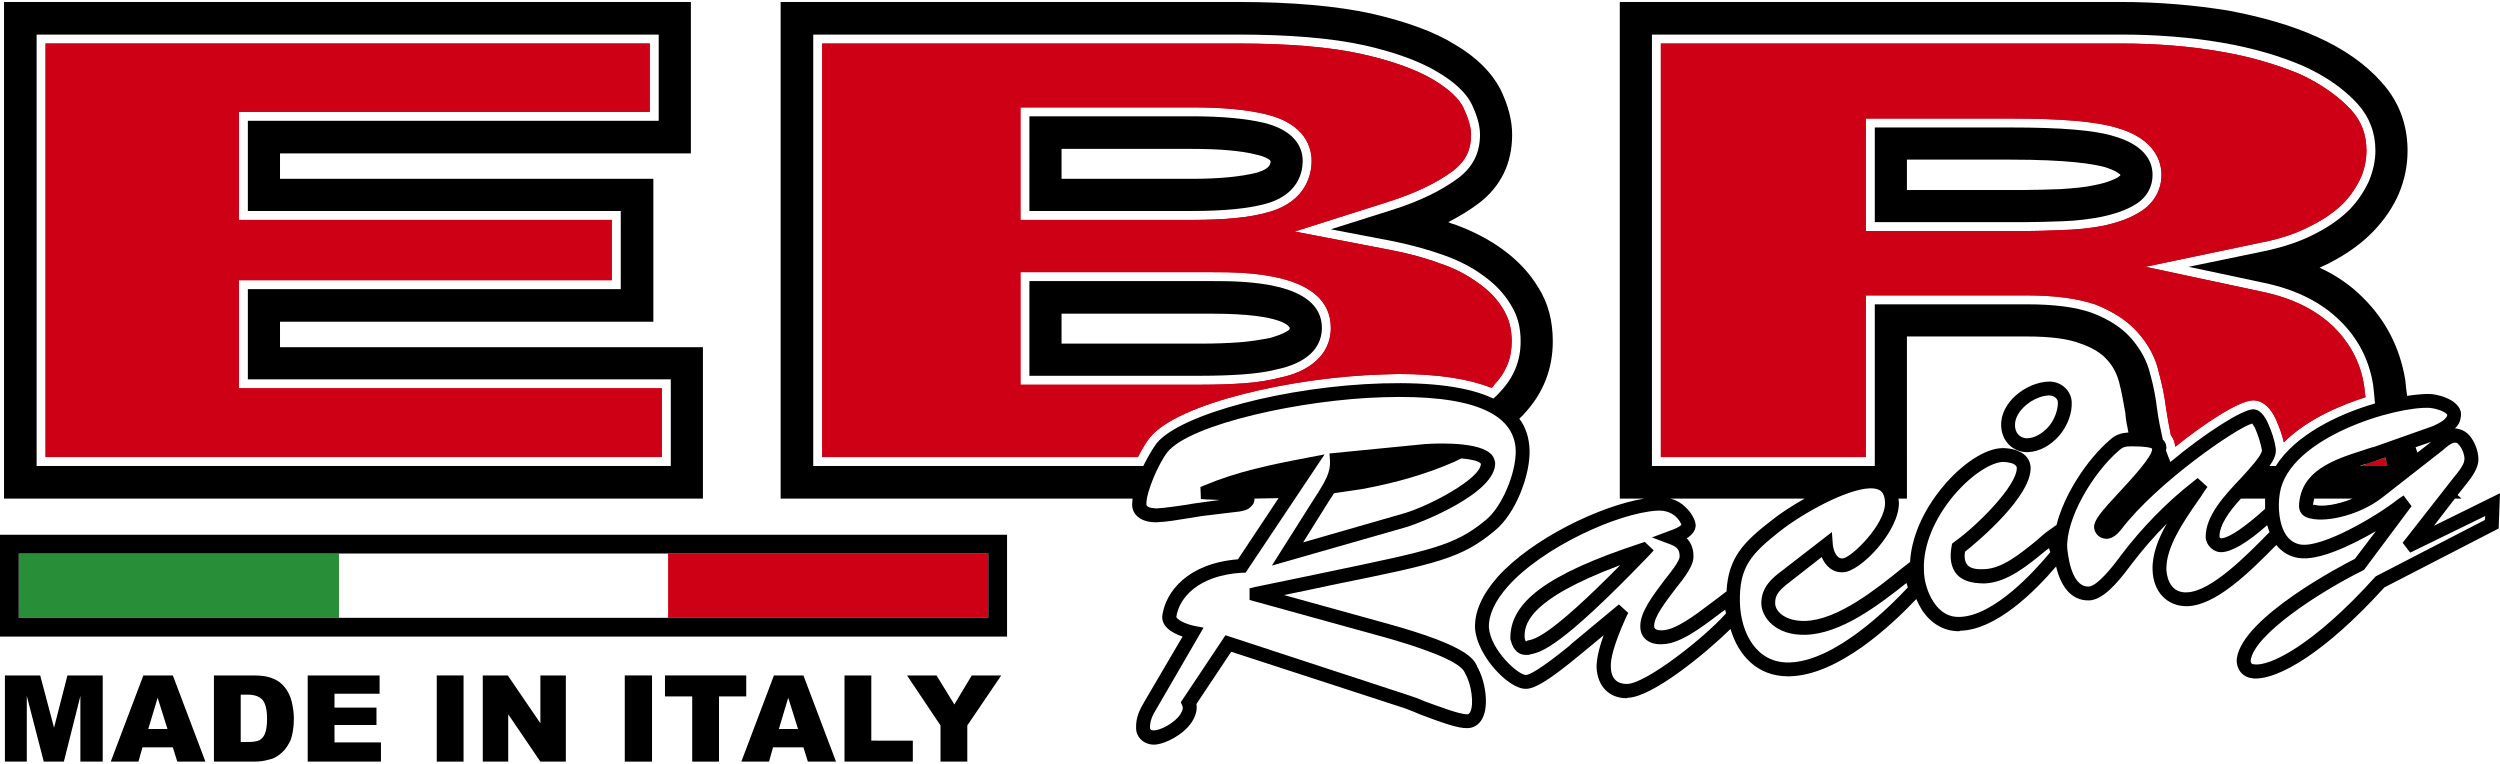
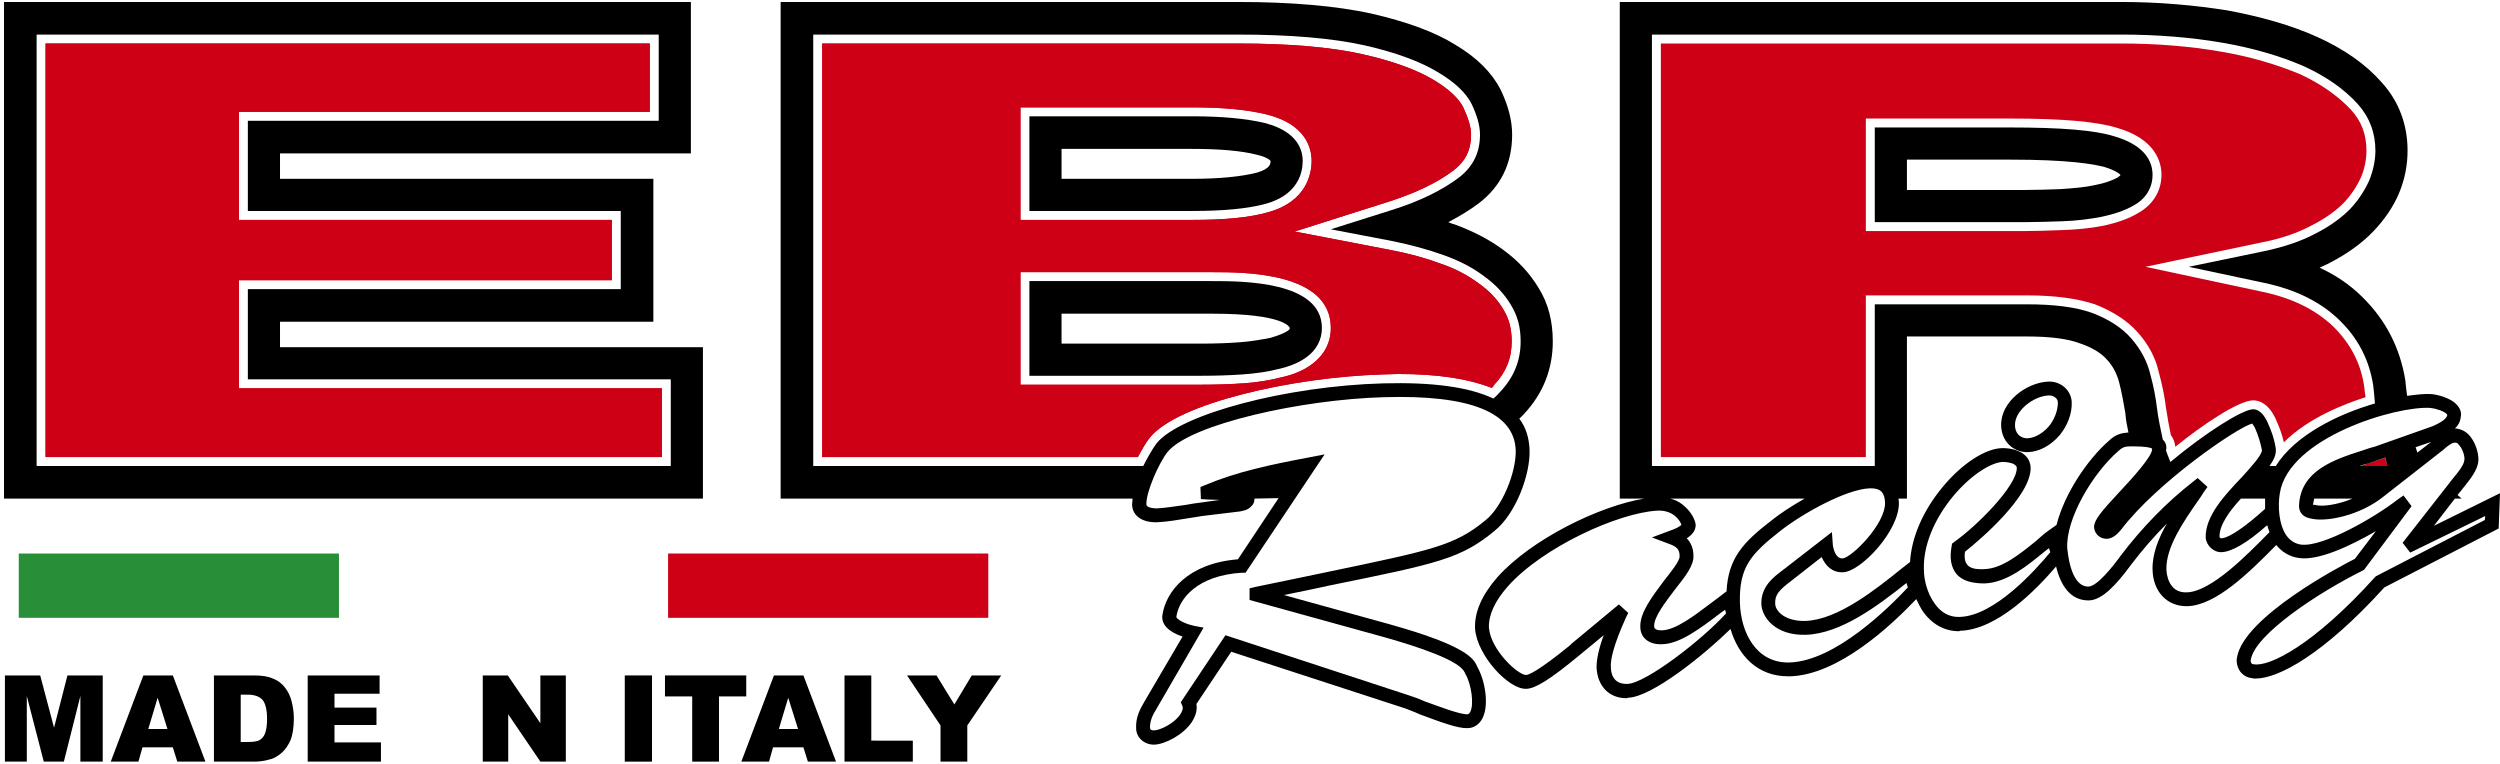
<svg xmlns="http://www.w3.org/2000/svg" version="1.1" x="0px" y="0px" width="239" height="73" viewBox="0 0 400 121.543" enable-background="new 0 0 400 121.543" xml:space="preserve">
  <g id="Logos">
    <g id="EBR_Racing_00000105399041899357723810000003902573245578973588_">
      <g>
        <path d="M10.79,107.753l-2.144,8.36l-2.215-8.36H0.786v13.791h3.502v-10.504l2.715,10.504h3.215l2.644-10.504v10.504h3.573     v-13.791H10.79z" />
        <path d="M27.653,107.753h-4.716l-5.216,13.791h4.43l0.643-2.287h4.859l0.715,2.287h4.502L27.653,107.753z M23.723,116.327     l1.501-5.002l1.572,5.002H23.723z" />
        <path d="M46.66,111.897c-0.215-0.857-0.572-1.572-1.072-2.215c-0.5-0.643-1.143-1.143-1.929-1.429     c-0.786-0.358-1.786-0.5-3.072-0.5h-6.359v13.791h6.359c0.786,0,1.644-0.072,2.573-0.357c0.714-0.143,1.358-0.572,1.929-1.072     c0.643-0.572,1.072-1.286,1.429-2.072c0.286-0.786,0.5-1.929,0.5-3.43C47.017,113.683,46.874,112.755,46.66,111.897z      M42.372,117.113c-0.214,0.5-0.5,0.786-0.857,1c-0.429,0.214-1,0.286-1.929,0.286h-1.072v-7.574h1.072     c1.143,0,1.929,0.286,2.429,0.857c0.429,0.5,0.715,1.501,0.715,3.001C42.73,115.827,42.587,116.613,42.372,117.113z" />
        <path d="M53.519,118.471v-2.787h6.717v-2.787h-6.717v-2.215h7.217v-2.929H49.232v13.791h11.719v-3.072H53.519z" />
-         <path d="M69.882,107.753v13.791h4.287v-13.791H69.882z" />
        <path d="M86.46,107.753v7.646l-5.216-7.646h-4.001v13.791h4.073v-7.574l5.145,7.574h4.072v-13.791H86.46z" />
        <path d="M99.964,107.753v13.791h4.359v-13.791H99.964z" />
        <path d="M106.395,107.753v3.358h4.359v10.432h4.287v-10.432h4.359v-3.358H106.395z" />
        <path d="M128.546,107.753h-4.716l-5.216,13.791h4.43l0.643-2.287h4.859l0.715,2.287h4.502L128.546,107.753z M124.616,116.327     l1.501-5.002l1.572,5.002H124.616z" />
        <path d="M139.407,118.185v-10.432h-4.287v13.791h10.932v-3.359H139.407z" />
        <path d="M155.484,107.753l-2.787,4.644l-2.858-4.644h-4.716l5.359,8.003v5.788h4.287v-5.788l5.43-8.003H155.484z" />
      </g>
      <g>
        <polygon fill="#CE0016" points="105.895,61.808 105.895,72.812 7.288,72.812 7.288,6.645 103.966,6.645 103.966,17.578      38.228,17.578 38.228,34.87 97.892,34.87 97.892,44.516 38.228,44.516 38.228,61.808    " />
        <polygon fill="#CE0016" points="105.895,61.808 105.895,72.812 7.288,72.812 7.288,6.645 103.966,6.645 103.966,17.578      38.228,17.578 38.228,34.87 97.892,34.87 97.892,44.516 38.228,44.516 38.228,61.808    " />
        <path d="M44.802,55.234v-4.073h59.735V28.296H44.802v-4.073h65.738V0H0.643v79.457h111.825V55.234H44.802z M107.324,74.241H5.859     V5.216h99.535v13.791H39.657V33.44h59.664v12.504H39.657v14.434h67.667V74.241z" />
        <path fill="#CE0016" d="M240.515,49.16c-0.929-1.572-2.215-2.93-3.93-4.144c-1.643-1.215-3.715-2.358-6.073-3.144     c-2.287-0.857-4.859-1.572-7.789-2.144l-15.577-3.001l15.077-4.788c4.216-1.357,7.717-3.001,10.36-5.001     c1.929-1.501,2.787-3.287,2.787-5.717c0-1.215-0.429-2.572-1.215-4.287c-0.715-1.501-2.358-3.001-4.716-4.43     c-2.715-1.643-6.645-3.072-11.432-4.144c-5.073-1.143-11.719-1.715-19.864-1.715h-66.595v66.167h50.518     c0.643-1.215,1.286-2.358,1.929-3.144c4.502-5.502,22.865-9.646,37.228-10.075l2.501-0.072c6.431,0,11.29,0.786,14.934,2.215     c0.143-0.072,0.286-0.215,0.357-0.429c1.929-2.001,2.858-4.288,2.858-7.003C241.872,52.304,241.443,50.661,240.515,49.16z      M163.273,16.863h27.438c4.93,0,8.86,0.357,12.004,1.144c6.216,1.572,7.145,5.359,7.145,7.431c0,1.929-0.714,6.502-7.002,8.217     c-3.001,0.857-6.931,1.215-12.147,1.215h-27.438V16.863z M209.932,57.949c-1.358,1-3.001,1.715-5.073,2.144     c-1.643,0.429-3.715,0.786-6.002,0.929c-2.072,0.143-4.359,0.215-6.574,0.215h-29.01V43.23h30.725c5.144,0,18.935,0,18.935,8.932     C212.933,54.519,211.861,56.52,209.932,57.949z" />
        <path fill="#CE0016" d="M240.515,49.16c-0.929-1.572-2.215-2.93-3.93-4.144c-1.643-1.215-3.715-2.358-6.073-3.144     c-2.287-0.857-4.859-1.572-7.789-2.144l-15.577-3.001l15.077-4.788c4.216-1.357,7.717-3.001,10.36-5.001     c1.929-1.501,2.787-3.287,2.787-5.717c0-1.215-0.429-2.572-1.215-4.287c-0.715-1.501-2.358-3.001-4.716-4.43     c-2.715-1.643-6.645-3.072-11.432-4.144c-5.073-1.143-11.719-1.715-19.864-1.715h-66.595v66.167h50.518     c0.643-1.215,1.286-2.358,1.929-3.144c4.502-5.502,22.865-9.646,37.228-10.075l2.501-0.072c6.431,0,11.29,0.786,14.934,2.215     c0.143-0.072,0.286-0.215,0.357-0.429c1.929-2.001,2.858-4.288,2.858-7.003C241.872,52.304,241.443,50.661,240.515,49.16z      M163.273,16.863h27.438c4.93,0,8.86,0.357,12.004,1.144c6.216,1.572,7.145,5.359,7.145,7.431c0,1.929-0.714,6.502-7.002,8.217     c-3.001,0.857-6.931,1.215-12.147,1.215h-27.438V16.863z M209.932,57.949c-1.358,1-3.001,1.715-5.073,2.144     c-1.643,0.429-3.715,0.786-6.002,0.929c-2.072,0.143-4.359,0.215-6.574,0.215h-29.01V43.23h30.725c5.144,0,18.935,0,18.935,8.932     C212.933,54.519,211.861,56.52,209.932,57.949z" />
        <path d="M202.358,19.364c-3.001-0.715-6.86-1.072-11.647-1.072h-26.009V33.44h26.009c5.002,0,8.86-0.357,11.79-1.143     c5.144-1.429,5.93-4.93,5.93-6.86C208.431,23.723,207.645,20.722,202.358,19.364z M201.143,27.295c-2.501,0.643-6.002,1-10.432,1     h-20.864v-4.788h20.864c4.359,0,7.86,0.286,10.361,0.929c1.572,0.357,2.144,0.857,2.215,1     C203.287,25.866,203.287,26.652,201.143,27.295z" />
        <path d="M193.998,44.659h-29.296v15.148h27.582c2.215,0,4.43-0.072,6.502-0.214c2.072-0.143,4.073-0.429,5.716-0.858     c1.929-0.429,3.43-1.072,4.573-1.929c1.572-1.144,2.43-2.787,2.43-4.645C211.504,44.659,198.785,44.659,193.998,44.659z      M206.074,52.59c-0.643,0.429-1.572,0.786-2.787,1.144c-1.429,0.286-3.072,0.571-4.93,0.714     c-1.929,0.143-4.001,0.215-6.073,0.215h-22.437v-4.788h24.152c11.647,0,12.361,2.215,12.361,2.287     C206.359,52.304,206.359,52.376,206.074,52.59z" />
        <path fill="#CE0016" d="M373.347,51.947c-2.858-2.715-6.574-4.573-11.361-5.574l-18.721-4.001l18.721-3.93     c3.001-0.572,5.645-1.501,7.788-2.644c2.001-1,3.787-2.215,5.216-3.644c1.143-1.215,2.072-2.572,2.786-4.144     c0.572-1.358,0.857-2.858,0.857-4.216c0-2.573-0.786-4.716-2.501-6.574c-2.001-2.144-4.716-4.072-8.074-5.645     c-3.787-1.572-8.074-2.858-12.79-3.644c-4.93-0.857-10.289-1.286-15.863-1.286h-73.669v66.167h32.798V46.945h25.723     c4.573,0,8.146,0.5,10.933,1.429c2.929,1.143,5.216,2.644,6.859,4.502c1.715,1.929,2.858,4.072,3.359,6.359     c0.5,1.858,0.929,3.787,1.143,5.645c0.215,1.5,0.5,3.001,0.786,4.43c0.5,0.643,0.643,1.286,0.715,1.858     c4.144-3.359,10.003-7.36,12.433-7.431c1,0,2.43,0.5,3.573,2.858c0.643,1.429,1.072,2.572,1.358,3.858     c3.93-3.93,9.718-6.145,13.076-7.217c-0.072-0.286-0.215-1.715-0.215-1.715C377.706,57.735,376.063,54.663,373.347,51.947z      M336.549,35.799c-2.215,0.429-4.43,0.643-7.074,0.714c-1.929,0.072-3.858,0.143-5.645,0.143h-25.295V18.649h23.079     c8.503,0,13.934,0.5,17.149,1.501c6.145,1.786,7.074,5.502,7.074,7.503c0,2.644-1.429,4.859-3.787,6.145     C340.621,34.655,338.835,35.298,336.549,35.799z" />
-         <path fill="#CE0016" d="M373.347,51.947c-2.858-2.715-6.574-4.573-11.361-5.574l-18.721-4.001l18.721-3.93     c3.001-0.572,5.645-1.501,7.788-2.644c2.001-1,3.787-2.215,5.216-3.644c1.143-1.215,2.072-2.572,2.786-4.144     c0.572-1.358,0.857-2.858,0.857-4.216c0-2.573-0.786-4.716-2.501-6.574c-2.001-2.144-4.716-4.072-8.074-5.645     c-3.787-1.572-8.074-2.858-12.79-3.644c-4.93-0.857-10.289-1.286-15.863-1.286h-73.669v66.167h32.798V46.945h25.723     c4.573,0,8.146,0.5,10.933,1.429c2.929,1.143,5.216,2.644,6.859,4.502c1.715,1.929,2.858,4.072,3.359,6.359     c0.5,1.858,0.929,3.787,1.143,5.645c0.215,1.5,0.5,3.001,0.786,4.43c0.5,0.643,0.643,1.286,0.715,1.858     c4.144-3.359,10.003-7.36,12.433-7.431c1,0,2.43,0.5,3.573,2.858c0.643,1.429,1.072,2.572,1.358,3.858     c3.93-3.93,9.718-6.145,13.076-7.217c-0.072-0.286-0.215-1.715-0.215-1.715C377.706,57.735,376.063,54.663,373.347,51.947z      M336.549,35.799c-2.215,0.429-4.43,0.643-7.074,0.714c-1.929,0.072-3.858,0.143-5.645,0.143h-25.295V18.649h23.079     c8.503,0,13.934,0.5,17.149,1.501c6.145,1.786,7.074,5.502,7.074,7.503c0,2.644-1.429,4.859-3.787,6.145     C340.621,34.655,338.835,35.298,336.549,35.799z" />
        <path fill="#CE0016" d="M378.77,73.857c-0.408,0.132-0.8,0.262-1.183,0.391h4.44c-0.151-0.436-0.277-0.896-0.413-1.347     l-0.974,0.337C380.021,73.45,379.395,73.653,378.77,73.857z" />
        <path d="M338.335,21.508c-3.144-1-8.575-1.429-16.72-1.429h-21.65v15.148h23.865c1.929,0,4.001-0.072,6.145-0.143     c2.287-0.071,4.43-0.357,6.288-0.714c2.001-0.429,3.716-1,5.073-1.786c2-1.072,3.072-2.858,3.072-4.93     C344.409,25.723,343.408,23.008,338.335,21.508z M339.264,27.724c0,0-0.143,0.143-0.429,0.357     c-0.928,0.5-2.144,0.929-3.644,1.215c-1.572,0.358-3.43,0.5-5.431,0.643c-2.072,0.072-4.073,0.143-5.931,0.143h-18.721v-4.859     h16.506c9.36,0,13.433,0.714,15.22,1.215c2,0.643,2.43,1.215,2.43,1.215V27.724z" />
        <path d="M243.873,65.88c3.072-3.287,4.573-7.216,4.573-11.576c0-3.215-0.715-6.073-2.287-8.574     c-1.429-2.358-3.287-4.359-5.645-6.074c-2.215-1.643-4.859-3.001-7.789-4.073c-0.357-0.072-0.643-0.214-1-0.357     c1.786-0.929,3.43-1.929,4.859-3.001c3.573-2.715,5.359-6.431,5.359-11.004c0-2.286-0.643-4.716-1.857-7.216     c-1.358-2.644-3.716-5.073-7.217-7.145c-3.287-2.072-7.86-3.716-13.433-5.002C213.862,0.643,206.716,0,198.142,0h-73.24v79.457     h56.305c0,0.357-0.071,0.714-0.071,1c0.071,1.786,1.643,2.858,4.001,2.787c1.572-0.072,3.287-0.358,5.001-0.643     c0.786-0.143,1.501-0.214,2.215-0.357l5.931-0.715c0.429-0.071,1.429-0.214,1.929-0.857c0.357-0.286,0.5-0.714,0.5-1.143     c0-0.072,0-0.072,0-0.072c1.286,0,2.572-0.072,3.858-0.072l-6.502,9.789c-8.003,0.643-11.504,5.145-12.076,8.86     c-0.286,1.715,1.286,2.858,3.216,3.502l-6.074,10.36c-0.714,1.215-1.429,2.501-1.358,4.288c0,1.5,1.286,2.644,2.858,2.644h0.072     c1.715-0.072,4.644-1.572,6.002-3.644c0.715-1.143,0.857-2.072,0.715-2.858l5.573-8.36l27.867,9.075     c0.5,0.214,1.358,0.5,2.287,0.929c3.43,1.286,6.145,2.287,7.645,2.215c1,0,1.858-0.572,2.358-1.501     c1.144-2.072,0.5-6.145-0.857-8.432v-0.072c-0.572-1.072-1.501-3.144-14.076-6.645l-16.792-4.644     c2.787-0.572,5.288-1.072,7.503-1.572c17.292-3.501,20.865-4.287,26.224-8.717c3.43-2.787,5.716-9.075,5.573-12.933     c-0.072-1.929-0.572-3.573-1.643-5.002C243.372,66.381,243.659,66.167,243.873,65.88z M130.118,74.241V5.216h68.024     c8.217,0,15.005,0.572,20.15,1.715c5.073,1.144,9.075,2.644,11.862,4.359c2.644,1.572,4.43,3.287,5.288,5.002     c0.857,1.786,1.358,3.43,1.358,4.93c0,2.93-1.143,5.145-3.359,6.86c-2.644,2.001-6.216,3.787-10.789,5.216l-9.718,3.073     l10.075,1.929c2.715,0.572,5.431,1.286,8.003,2.215c2.429,0.857,4.645,2.001,6.431,3.359c1.786,1.286,3.215,2.787,4.287,4.573     c1.072,1.715,1.572,3.573,1.572,5.859c0,3.073-1.072,5.717-3.215,8.003c-0.358,0.429-0.715,0.786-1.144,1.144     c-3.93-1.858-9.789-2.644-17.649-2.43c-15.506,0.429-32.44,4.93-36.227,9.575c-0.643,0.857-1.429,2.215-2.144,3.644H130.118z      M237.728,82.887c-4.93,4.073-8.432,4.788-25.223,8.289c-3.358,0.714-7.216,1.5-11.718,2.429l-0.857,0.215v1.858l21.722,6.002     c5.288,1.501,11.719,3.644,12.648,5.502c0.071,0.072,0.071,0.215,0.143,0.286c1,1.715,1.429,4.93,0.786,6.145     c-0.214,0.357-0.357,0.357-0.5,0.357c-1.287,0-4.573-1.286-6.788-2.072c-0.929-0.429-1.786-0.714-2.43-0.928l-29.439-9.647     l-7.145,10.718l0.215,0.5c0.214,0.429,0.072,0.857-0.286,1.429c-0.929,1.429-3.215,2.572-4.216,2.572     c0,0-0.643,0.072-0.643-0.429c0-1.072,0.357-1.929,1.072-3.072l7.503-12.933l-1.501-0.286c-1.643-0.357-2.786-1.072-2.858-1.429     c0.429-3.001,3.43-6.645,10.504-7.074h0.572l12.648-18.935l-2.573,0.5c-6.073,1.143-11.504,2.287-16.577,4.43l-0.715,0.286     l0.072,1.929l1,0.072c0.714,0,1.429,0.072,2,0.072l-3.072,0.429c-0.714,0.071-1.501,0.214-2.287,0.357     c-1.643,0.214-3.287,0.5-4.716,0.572c0,0-1.644,0-1.644-0.643c-0.071-1.929,1.929-6.502,3.359-8.36     c3.644-4.502,21.579-8.432,34.584-8.789c13.862-0.429,20.936,2.43,21.15,8.503C242.587,75.384,240.3,80.814,237.728,82.887z" />
-         <path d="M238.371,72.168c-2.429-2.072-10.36-1.429-10.432-1.429l-15.22,1.5l0.072,1.072c0.143,1.929-0.786,3.358-1.858,5.144     c-0.143,0.215-0.286,0.429-0.429,0.643l-7.002,11.075l21.722-6.216c1.858-0.572,14.148-5.288,14.005-10.218     C239.157,73.312,239.014,72.669,238.371,72.168z M224.652,81.815l-16.149,4.644l4.288-6.859c0.214-0.286,0.429-0.643,0.643-1     c1.429-0.215,2.93-0.429,4.359-0.643c5.573-1,10.647-2.501,15.005-4.43c0.357-0.214,0.714-0.357,1.072-0.5     c1.5,0.143,2.786,0.429,3.072,0.858C236.942,76.241,228.796,80.6,224.652,81.815z" />
-         <path d="M263.165,86.388l-0.643,0.214c-15.005,4.93-21.008,9.432-20.864,15.363l0.072,0.214c0.429,1.715,1.429,2.287,2.358,2.287     h0.5l0.214-0.072c1.786-0.357,4.787-1,19.007-15.791l0.786-0.857L263.165,86.388z M244.373,102.179l-0.215,0.143     c0,0-0.143-0.143-0.214-0.572c-0.072-1.929,0.143-6.002,15.291-11.647C248.017,101.465,245.587,101.965,244.373,102.179z" />
        <path d="M327.76,60.736c-3.573,0.143-7.717,3.287-7.574,7.074c0.072,2.43,1.858,4.216,4.144,4.216c0.072,0,0.072,0,0.143,0     c1.857-0.072,3.644-1.072,5.073-2.715c1.286-1.572,2.001-3.501,1.929-5.288C331.404,62.165,329.761,60.664,327.76,60.736z      M327.831,67.881c-1,1.143-2.215,1.858-3.43,1.929c-1.358,0-2.001-1-2.001-2.072c-0.072-2.358,3.001-4.716,5.431-4.787     c0.715,0,1.429,0.429,1.429,1.143C329.26,65.309,328.76,66.738,327.831,67.881z" />
        <path d="M389.424,83.815l3.359-4.359h1.072l-0.643-0.572l0.857-1.072l0.286-0.357c0.857-1.072,1.929-2.43,2.144-3.716     c0.215-1.144-0.286-2.93-1.143-4.073c-0.572-0.786-1.286-1.215-2.072-1.358c-0.143-0.072-0.358-0.072-0.5-0.072     c0.5-0.429,0.857-1.072,0.929-1.786c0.143-0.643,0-1.286-0.5-1.858c-1-1.286-3.359-1.786-4.216-1.857     c-0.929-0.072-2.287,0.071-3.858,0.286c-0.143-0.929-0.215-1.786-0.286-2.501c-0.857-5.216-3.144-9.646-6.859-13.29     c-1.929-1.929-4.216-3.501-6.86-4.716c0.572-0.286,1.143-0.5,1.643-0.786c2.787-1.429,5.145-3.144,6.931-5.002     c1.786-1.858,3.216-3.93,4.144-6.145c0.929-2.215,1.358-4.502,1.358-6.788c0-4.144-1.358-7.86-4.144-10.933     c-2.572-2.929-6.073-5.359-10.361-7.288c-4.144-1.858-8.932-3.216-14.291-4.216C351.054,0.5,345.337,0,339.407,0h-80.243v79.457     h3.93c-7.074,1.144-18.007,6.431-23.508,12.576c-2.501,2.858-3.716,5.645-3.573,8.288c0.357,4.288,5.359,9.647,8.145,9.575     c1.501,0,3.93-1.572,8.36-5.216l4.073-3.359c-0.786,2.144-1.144,3.858-1.144,5.145c0.143,3.001,2.001,4.93,4.787,4.93     c0.072,0,0.143,0,0.215-0.072c3.858-0.072,12.361-7.003,16.434-11.004c1.215,4.144,4.216,7.574,9.218,7.574h0.286     c7.788-0.214,16.22-8.145,20.222-12.361c0.286,0.643,0.571,1.215,0.929,1.786c1.429,2.144,3.501,3.359,5.859,3.359     c0.072,0,0.143,0,0.215-0.072c5.859-0.143,12.076-6.431,15.363-10.289c0.714,3.001,2.286,5.502,5.288,5.431     c2.144-0.072,4.43-2.644,6.502-5.431l0.215-0.286c1.786-2.358,3.715-4.573,5.716-6.574c-1.358,2.358-2.358,4.93-2.287,7.36     c0.072,3.501,2.287,5.859,5.431,5.859c0,0,0.072,0,0.143,0c4.573-0.143,9.86-5.359,14.219-9.79     c0.929,1.144,2.144,1.858,3.573,2.072c3.144,0.5,8.288-1.929,12.361-4.288l-3.358,4.43c-2.144,1.072-17.792,9.289-18.864,15.792     c-0.143,0.786,0.072,1.572,0.5,2.215c0.429,0.572,1.072,1,1.857,1.072c0.215,0.072,0.429,0.072,0.643,0.072     c3.573,0,10.79-3.787,20.579-14.577l18.292-9.432L400,78.599L389.424,83.815z M260.379,109.11c-0.072,0-0.072,0-0.143,0     c-2.144,0-2.501-1.715-2.501-2.715c-0.072-1.072,0.357-3.359,2.43-7.931l0.357-0.715l-1.501-1.358l-7.574,6.288l-0.286,0.286     c-5.002,4.073-6.574,4.716-7.003,4.716c-1.286,0-5.645-4.001-5.93-7.574c-0.072-2.001,0.929-4.216,3.001-6.574     c5.574-6.288,17.649-11.79,23.937-12.147c2.644-0.143,3.716,1.715,3.859,2.287c-0.215,0.214-0.929,0.643-1.858,0.929     l-2.858,1.072l2.858,1.072c1.143,0.429,1.572,0.857,1.572,1.929c0.072,0.715-1.429,2.573-2.501,3.93     c-1.858,2.501-3.858,5.073-3.787,7.36c0,1.786,1.429,2.93,3.573,2.787c2.786-0.072,6.073-2.572,9.003-4.787     c0.286-0.215,0.643-0.5,1-0.715l0.143,0.572C272.454,101.965,263.308,109.039,260.379,109.11z M276.242,94.319l-0.215,0.143     c-0.714,0.572-1.501,1.144-2.358,1.786c-2.644,2.001-5.573,4.216-7.717,4.287c-0.429,0-1.286,0-1.286-0.643     c-0.072-1.5,1.857-3.93,3.358-5.93c1.715-2.144,3.001-3.859,2.929-5.359c0-1.287-0.5-2.215-1.072-2.787     c0.857-0.572,1.429-1.215,1.429-2.144c-0.072-0.857-0.715-2.001-1.644-2.858c-0.5-0.5-1.286-1.072-2.429-1.358h21.508     c-2.144,1.215-4.073,2.501-5.216,3.43C278.885,86.459,276.527,88.96,276.242,94.319z M286.316,105.68     c-5.288,0.143-7.788-4.716-7.931-9.575c-0.143-5.716,1.786-7.789,6.502-11.504c3.573-2.787,10.504-6.646,14.291-6.788     c0.072,0,0.143,0,0.143,0c1.572,0,2.215,0.643,2.287,2.287c0.072,3.501-5.431,8.86-6.788,8.932c0,0,0,0-0.072,0     c-1.072,0-1.429-1.572-1.5-2.215l-0.143-2.001l-7.931,6.145c-1.429,1.072-3.43,2.573-3.359,5.359     c0.072,2.144,2.287,5.073,7.074,4.93c5.645-0.143,11.647-4.716,16.149-8.288l0.215,0.714     C302.179,96.963,293.605,105.466,286.316,105.68z M313.54,98.392c-1.643,0.072-3.072-0.715-4.144-2.358     c-0.929-1.358-1.572-3.359-1.572-5.216c-0.143-3.716,1.572-8.003,4.716-11.79c3.072-3.644,6.216-5.359,7.86-5.431     c0,0,0.072,0,0.143,0c0.572,0,1.144,0.143,1.572,0.286c0.5,0.286,0.572,0.5,0.572,0.643c0.071,2.858-6.431,9.36-10.004,11.862     l-0.357,0.286l-0.072,0.429c-0.357,1.929-0.072,3.358,0.786,4.43c0.929,1.072,2.43,1.501,4.502,1.501     c3.644-0.143,6.931-2.93,9.647-5.145c0.214-0.143,0.429-0.357,0.643-0.5l0.215,0.643     C325.688,90.889,319.114,98.249,313.54,98.392z M329.046,83.673l-1.215,0.857c-0.714,0.5-1.358,1.072-2.072,1.715     c-2.572,2.072-5.431,4.43-8.289,4.502c-1.358,0.072-2.287-0.143-2.715-0.715c-0.357-0.429-0.5-1.143-0.357-2.072     c2.43-1.929,10.647-8.932,10.504-13.505c-0.072-1.143-0.715-2.072-1.929-2.572c-1.072-0.5-2.215-0.5-2.644-0.5     c-2.715,0.072-6.431,2.501-9.504,6.216c-3.144,3.787-5.002,8.074-5.216,12.004l-1.286,1c-4.073,3.287-10.289,8.289-15.506,8.432     c-3.215,0.072-4.787-1.572-4.787-2.787c-0.072-1.429,0.715-2.215,2.501-3.573l4.93-3.858c0.643,1.429,1.715,2.501,3.43,2.43     c2.787-0.072,9.075-6.645,8.932-11.218c0-0.215-0.072-0.429-0.072-0.572h1.358V53.519h19.15c3.716,0,6.645,0.357,8.646,1.144     c1.858,0.643,3.287,1.5,4.216,2.572c1,1.072,1.572,2.287,1.929,3.573c0.429,1.643,0.714,3.287,1,4.93     c0.072,1.072,0.286,2.144,0.5,3.144c-1.072,0.072-2.001,0.286-3.001,1.215C333.905,73.24,330.261,78.814,329.046,83.673z      M349.911,94.462c-3.001,0.143-3.287-3.072-3.287-3.715c-0.072-3.501,2.715-7.574,5.002-10.861c0.357-0.5,0.714-1,1-1.501     l0.571-0.786l-1.572-1.429l-0.715,0.572c-4.216,3.287-8.145,7.288-11.718,12.004l-0.143,0.215     c-0.857,1.143-3.43,4.502-4.859,4.573c-0.072,0-0.072,0-0.072,0c-2.929,0-3.287-5.788-3.358-6.074     c-0.286-4.716,4.073-12.076,8.217-15.648c0.715-0.643,1.072-0.714,2.215-0.714c2.144,0,2.93,0.214,3.144,0.357v0.072     c0.072,1.143-3.216,4.716-5.145,6.788c-3.001,3.215-4.144,4.573-4.144,5.716c0.072,1.072,0.929,1.858,2,1.858     c1.143,0,2.001-1.072,2.358-1.501c5.716-7.503,18.507-16.291,20.936-16.935c0.072,0.072,0.215,0.286,0.429,0.643     c0.572,1.286,0.929,2.501,1.144,3.644c-0.072,0.857-1.858,2.787-3.216,4.287c-2.787,2.929-5.859,6.216-5.788,9.646     c0.072,1.286,1.286,2.43,2.572,2.358c1.572-0.072,4.001-1.429,7.145-4.216l0.143-0.072c0.072,0.358,0.214,0.715,0.357,1.072     C359.343,88.674,353.769,94.319,349.911,94.462z M362.415,79.457V81.1l-1.215,1.072c-3.072,2.644-5.001,3.644-5.788,3.644     c-0.143,0-0.286-0.143-0.286-0.215c-0.072-1.858,1.572-4.144,3.43-6.145H362.415z M364.13,74.241h-1     c0.643-0.929,1.072-1.786,1-2.644v-0.143c-0.215-1.429-0.643-2.715-1.358-4.287c-0.786-1.644-1.643-2.001-2.287-2.001     c-1.786,0.072-7.646,3.787-13.219,8.432c-0.286-0.643-0.5-1.286-0.715-1.858c0-0.143,0.072-0.214,0.072-0.286     c0-0.286,0-0.929-0.572-1.429c-0.357-1.643-0.714-3.287-0.929-5.002c-0.214-1.786-0.571-3.644-1.072-5.43     c-0.5-2.144-1.572-4.073-3.072-5.788c-1.501-1.715-3.644-3.073-6.288-4.073c-2.644-0.929-6.074-1.358-10.432-1.358h-24.294     v25.866h-35.656V5.216h75.098c5.645,0,11.075,0.429,16.077,1.286c5.002,0.858,9.36,2.144,13.148,3.787     c3.573,1.643,6.431,3.644,8.575,6.002c1.929,2.144,2.858,4.644,2.858,7.503c0,1.572-0.357,3.216-1,4.787     c-0.714,1.572-1.715,3.144-3.072,4.573c-1.429,1.429-3.287,2.787-5.573,3.93c-2.287,1.215-5.073,2.144-8.146,2.787l-12.076,2.501     l12.076,2.572c5.073,1.072,9.075,3.072,12.076,6.002c2.929,2.858,4.716,6.288,5.359,10.361c0.072,0.786,0.214,1.786,0.286,2.929     C374.062,65.952,367.202,69.311,364.13,74.241z M397.57,82.887l-17.435,9.003l-0.143,0.143     c-9.861,10.932-16.935,14.362-19.364,13.934c-0.215,0-0.358-0.072-0.429-0.215c-0.072-0.143-0.143-0.286-0.072-0.5     c0.643-4.073,10.861-10.79,17.935-14.291l0.214-0.143l7.574-10.147l-1.286-1.715l-0.929,0.643     c-3.43,2.715-12.004,7.717-15.505,7.217c-0.929-0.143-1.715-0.643-2.287-1.429c-1.215-1.715-1.429-4.645-1.072-6.788     c1.429-8.932,18.65-14.005,24.08-13.648c0.786,0.071,2.215,0.5,2.644,1c0.071,0.143,0.071,0.143,0.071,0.143     c-0.143,0.786-1.572,1.429-2.358,1.786l-9.289,3.287c-0.643,0.143-1.215,0.357-1.857,0.571     c-4.716,1.501-10.004,3.287-10.218,8.861c0,0.643,0.214,1.786,2,2.072c2.501,0.572,7.717-0.572,11.29-3.359l9.503-7.431     c0.143-0.072,0.286-0.214,0.429-0.357c0.571-0.5,1.357-1.144,1.929-1c0.143,0,0.357,0.215,0.572,0.5     c0.572,0.714,0.857,1.929,0.714,2.358c-0.072,0.714-1.072,2-1.643,2.644l-8.217,10.504l1.215,1.572l12.004-5.859L397.57,82.887z      M388.996,70.382l-2.215,1.715c-0.072-0.286-0.214-0.572-0.286-0.858L388.996,70.382z M381.993,74.241h-4.43     c0.429-0.143,0.786-0.286,1.215-0.357c0.643-0.215,1.215-0.429,1.858-0.643l1-0.357C381.779,73.383,381.85,73.812,381.993,74.241     z M376.42,79.457c-2.429,1-4.93,1.358-6.073,1h-0.143c0,0-0.072,0-0.143,0c0.071-0.357,0.143-0.715,0.214-1H376.42z" />
        <rect x="3.001" y="88.246" fill="#298E38" width="51.233" height="10.289" />
        <rect x="106.895" y="88.246" fill="#CE0016" width="51.232" height="10.289" />
-         <path d="M0,85.245v16.292h161.129V85.245H0z M158.128,98.535H3.001V88.246h155.127V98.535z" />
      </g>
    </g>
  </g>
  <g id="_x21__x21__x21__Anpassen">
</g>
</svg>